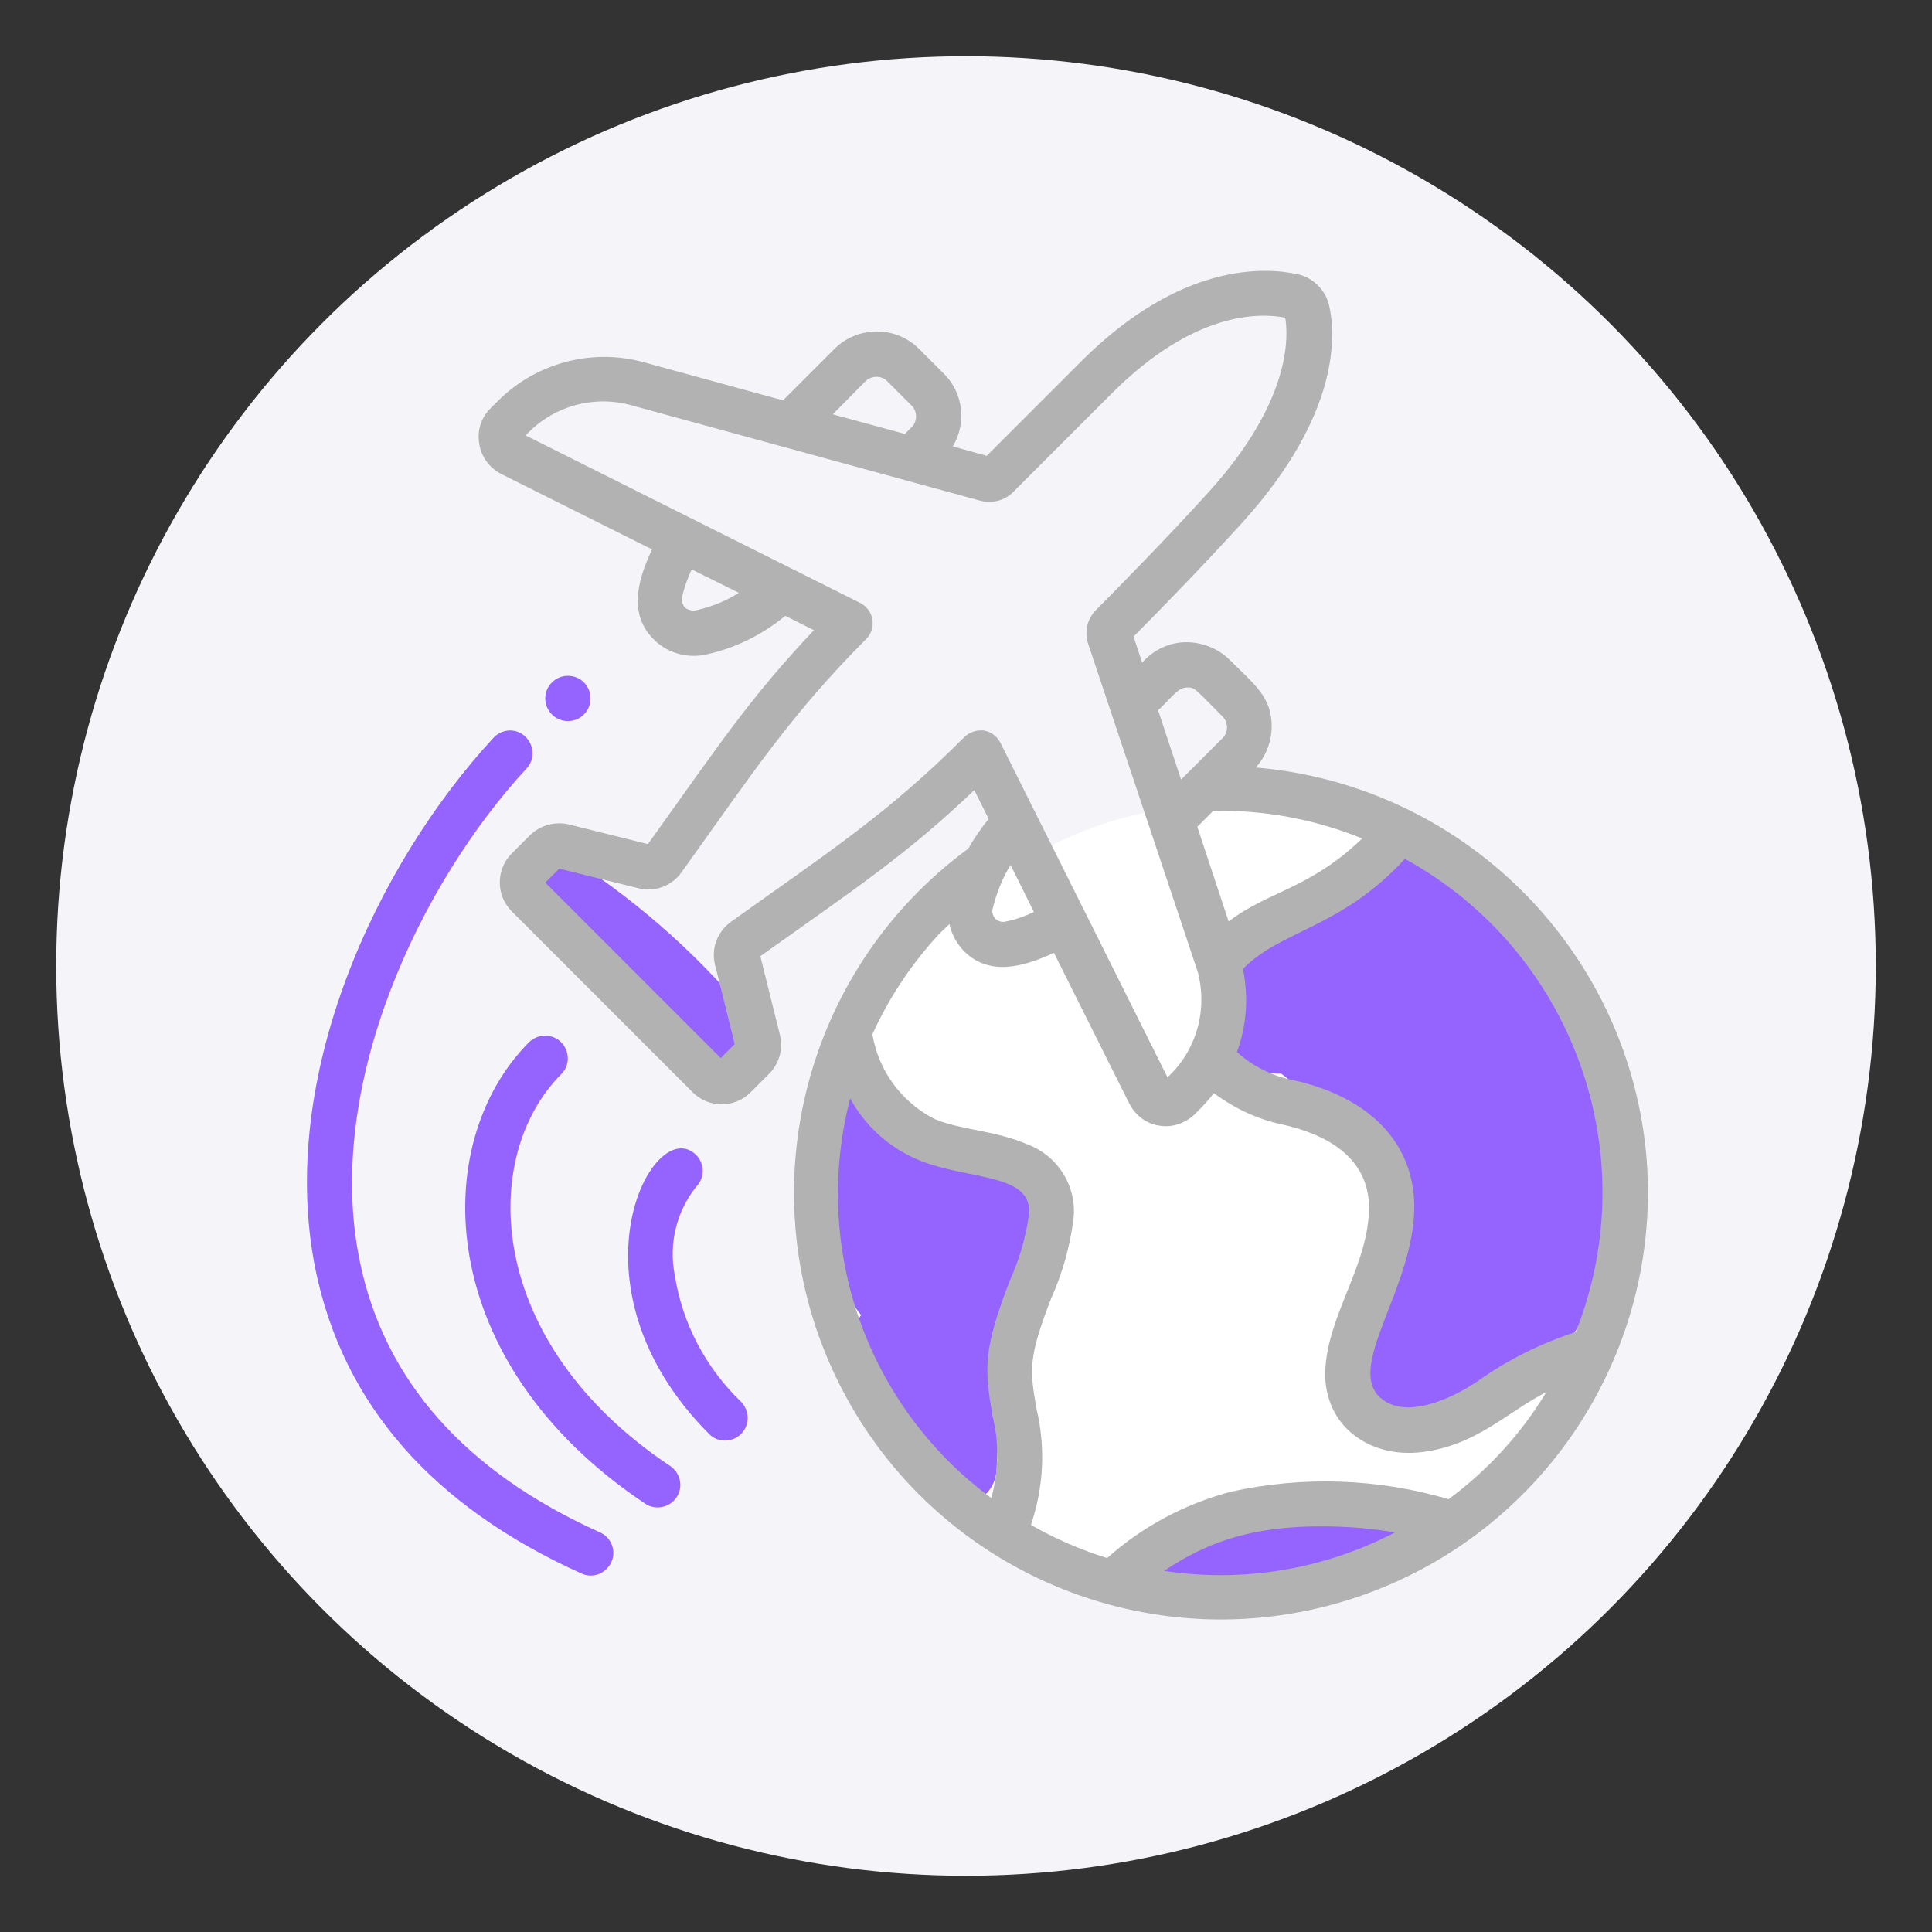
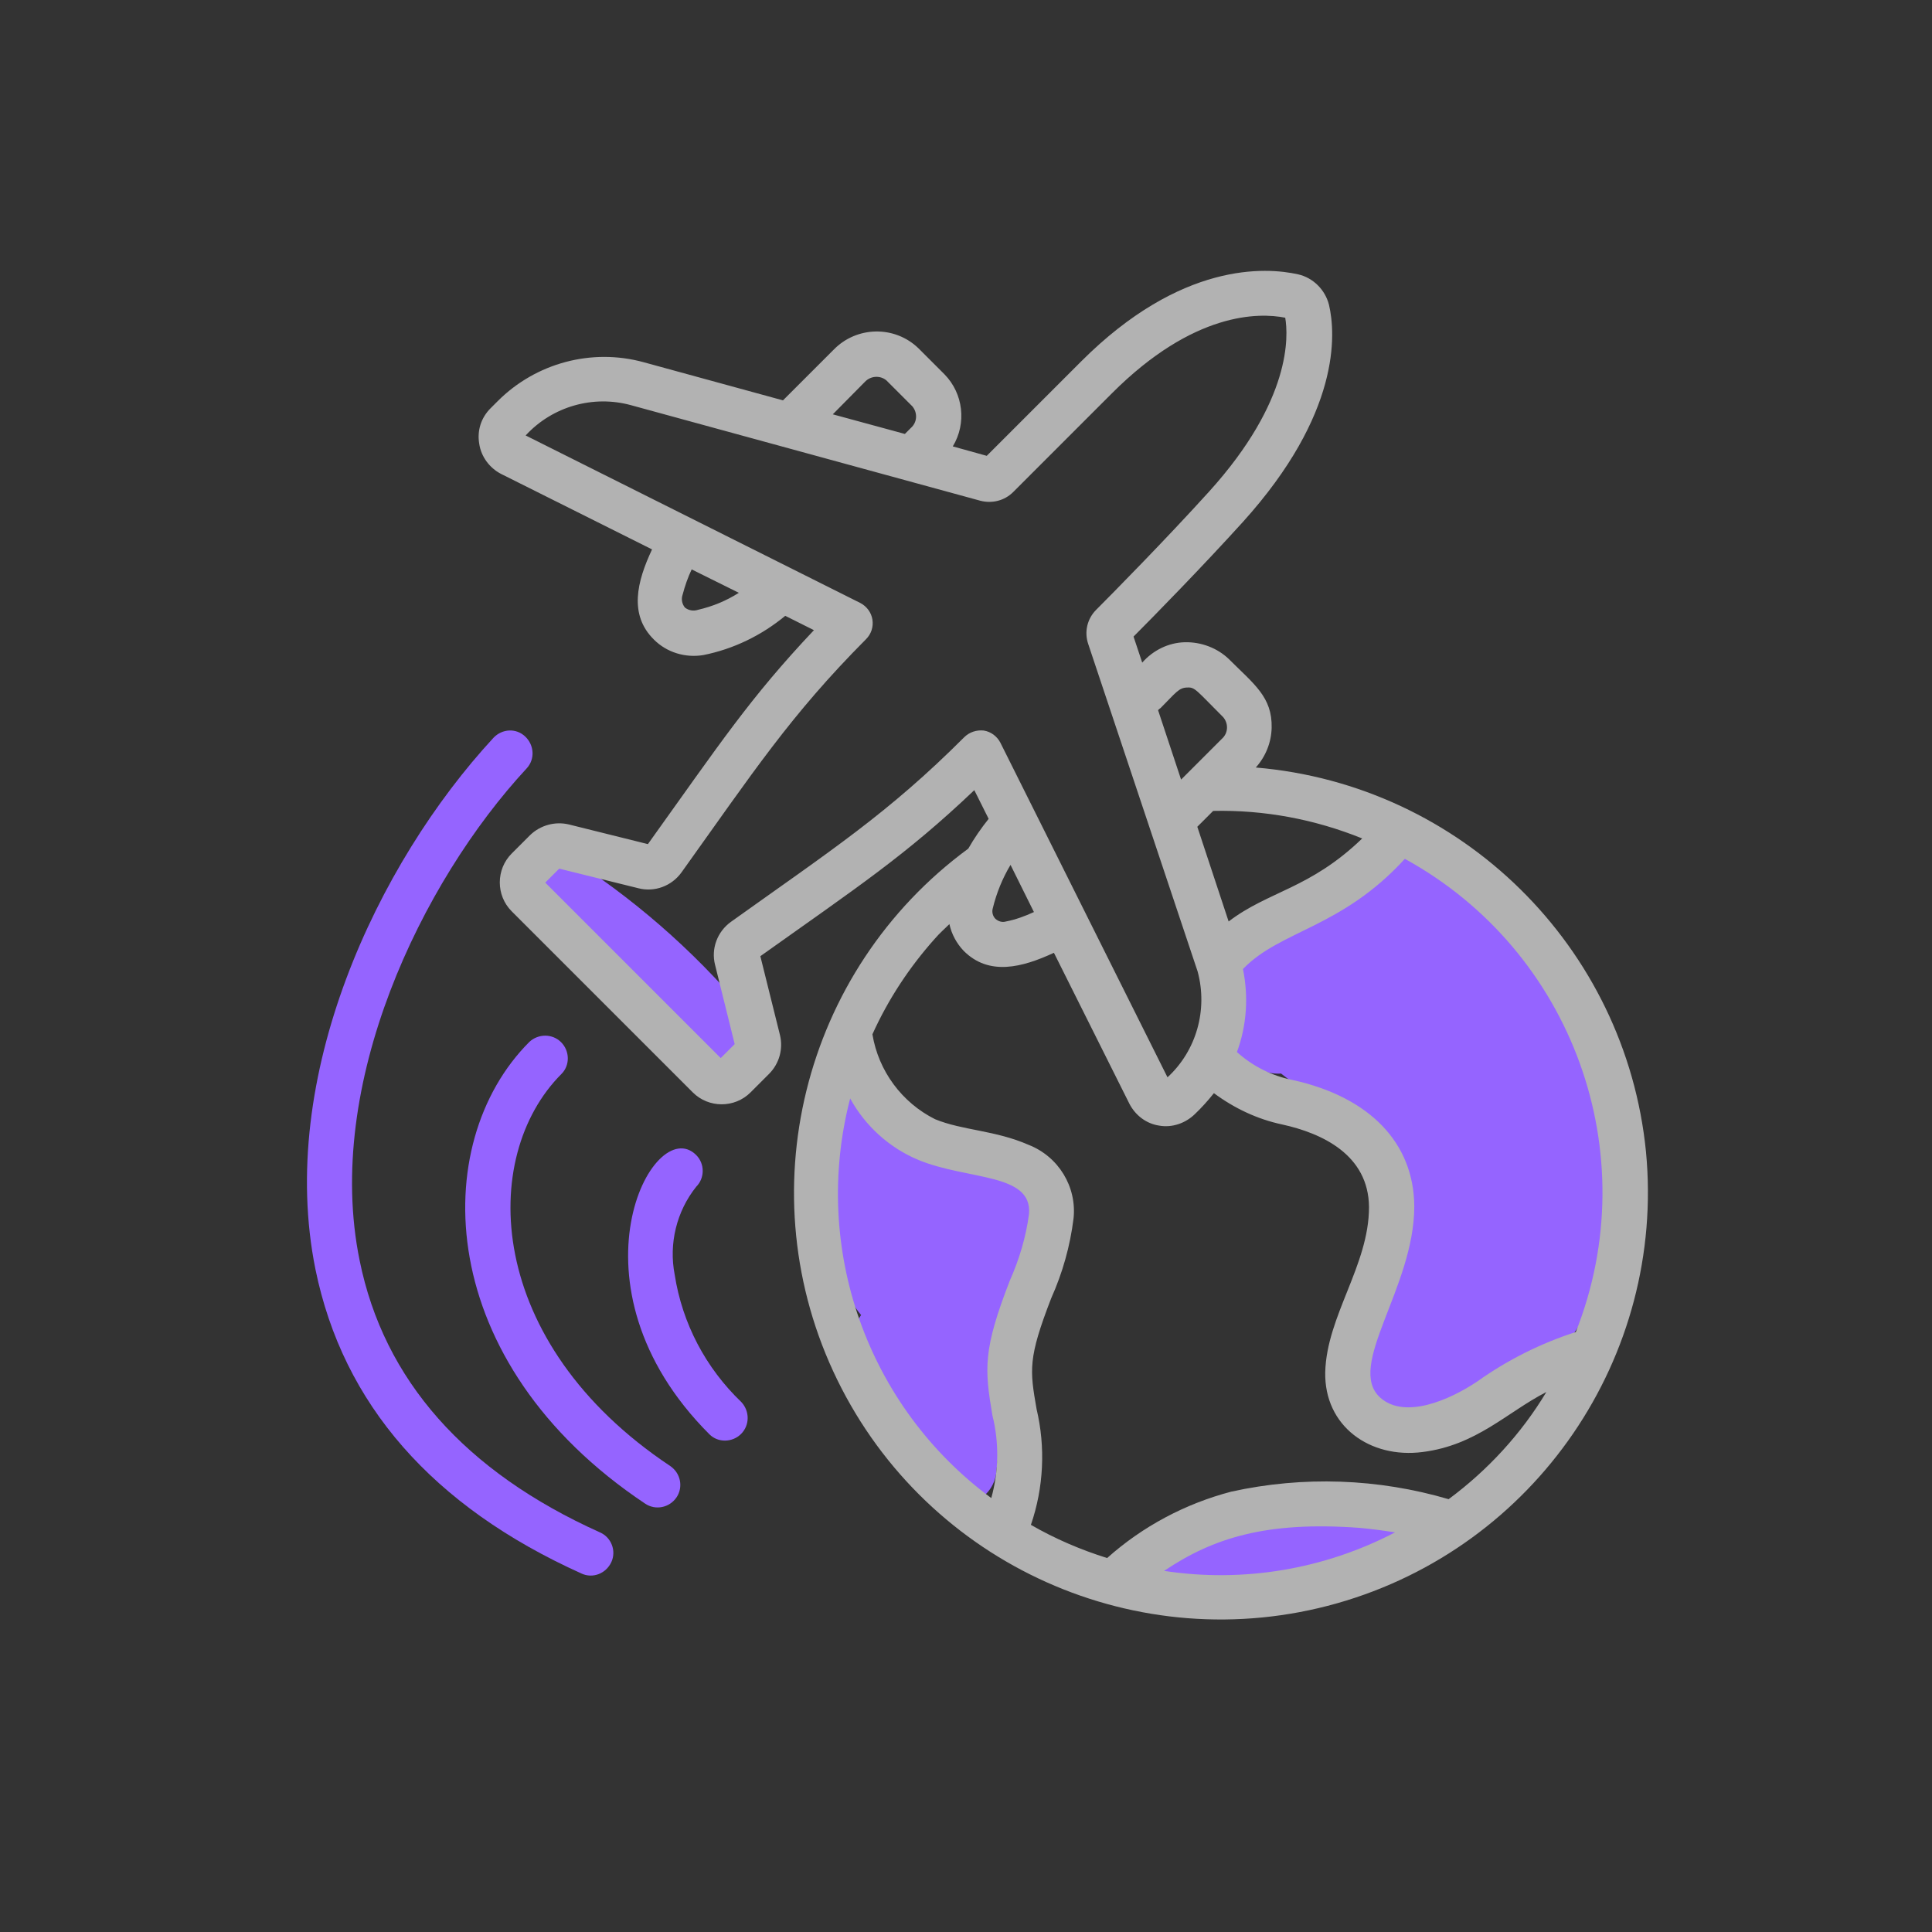
<svg xmlns="http://www.w3.org/2000/svg" version="1.1" x="0px" y="0px" viewBox="0 0 512 512" style="enable-background:new 0 0 512 512;" xml:space="preserve">
  <rect x="0" y="0" width="512" height="512" fill="#333333" stroke="none" />
  <style type="text/css">
	.st0{fill:#F5F4F9;}
	.st1{fill:#FFFFFF;}
	.st2{fill:#9564FF;}
	.st3{fill:#B2B2B2;}
</style>
  <g id="Layer_1">
    <g id="_x31_">
-       <circle class="st0" cx="256" cy="256" r="241.1" />
-     </g>
+       </g>
    <g id="Layer_4">
-       <path class="st1" d="M428.8,317.9c-2.5-56.8-46.1-104.8-104.8-104.8c-54.8,0-107.4,48.2-104.8,104.8    c2.5,56.8,46.1,104.8,104.8,104.8C378.8,422.7,431.4,374.5,428.8,317.9z" />
      <g>
        <path class="st2" d="M193.4,172.2c0,0,0,0-0.1,0.2c0,0,0,0,0,0C193.3,172.3,193.3,172.3,193.4,172.2z" />
-         <path class="st2" d="M193.9,171.3C193.7,171.6,193.9,171.4,193.9,171.3L193.9,171.3z" />
      </g>
      <path class="st2" d="M197.2,267.8c-13.7-16.2-29.8-30.2-47.8-41.5c-10.3-6.5-19.8,9.8-9.5,16.3c16.6,10.5,31.3,23.5,43.9,38.5    c3.3,3.9,9.9,3.4,13.3,0C201,277.3,200.4,271.7,197.2,267.8z" />
-       <path class="st2" d="M266.1,312.5c-0.1,0-0.1,0-0.2,0c-5.7-9.8-16.8-15.8-28-12.8c-0.2-1.1-0.4-2.1-0.5-3.2    c-0.8-5-7.1-7.8-11.6-6.6c-5.4,1.5-7.4,6.5-6.6,11.6c0.7,4.5,1.5,9,2.4,13.4c-3.8,11-0.6,24.9,6.6,33.6c-1.5,2.2-2.3,4.6-2.4,7.3    c-0.1,4.9,2.6,9,5.1,13c5.2,8.5,10.4,17,15.6,25.5c5,8.2,17.1,4.5,17.6-4.8l0.4-8.1c0,0,0,0,0,0c1.1-10,2.2-20,3.3-30    c0.4-3.5,0.9-7.1,1.4-10.8c3.4-5.6,5.6-12.1,6.4-18.8C276.1,316.9,270.8,312.5,266.1,312.5z" />
+       <path class="st2" d="M266.1,312.5c-0.1,0-0.1,0-0.2,0c-5.7-9.8-16.8-15.8-28-12.8c-0.2-1.1-0.4-2.1-0.5-3.2    c-0.8-5-7.1-7.8-11.6-6.6c-5.4,1.5-7.4,6.5-6.6,11.6c0.7,4.5,1.5,9,2.4,13.4c-3.8,11-0.6,24.9,6.6,33.6c-1.5,2.2-2.3,4.6-2.4,7.3    c-0.1,4.9,2.6,9,5.1,13c5.2,8.5,10.4,17,15.6,25.5c5,8.2,17.1,4.5,17.6-4.8c0,0,0,0,0,0c1.1-10,2.2-20,3.3-30    c0.4-3.5,0.9-7.1,1.4-10.8c3.4-5.6,5.6-12.1,6.4-18.8C276.1,316.9,270.8,312.5,266.1,312.5z" />
      <path class="st2" d="M414.6,265.2c-5.7-12.9-12.4-30-28.1-33c-0.7-0.1-1.3-0.2-2-0.3c-0.3-0.2-0.5-0.3-0.8-0.5    c0.5-8.5-12.3-14.3-17.6-5.3c-1.7,2.9-3.6,5.6-5.6,8.2c-0.6,0.1-1.3,0.3-1.9,0.4c-6.2,1.3-12.5,2.6-17.6,6.5    c-0.5,0.4-1,0.8-1.5,1.3c-2.8-0.3-5.7,0.7-8.1,2.6c-9.7,7.8-13.4,21.2-10.2,33.1c1.8,6.7,8.5,7.9,13.4,5.5    c1.5,0.7,3.3,0.9,4.9,0.8c1,0.8,2.1,1.6,3.1,2.4c7.9,5.6,14.1,12.2,18.6,20.8c8.3,15.8,9.5,35.8,1.6,52    c-2.5,5.1-0.7,12.5,5.6,13.8c15.7,3.3,31.6-2.1,42.9-13.3c11.8-11.6,16.8-28.6,16.7-44.9C427.8,297.8,421.7,281.2,414.6,265.2z" />
      <path class="st2" d="M369.5,396.6c-22.5-3.7-45.2,0.1-65,11.8c-10.4,6.2-1,22.5,9.5,16.3c3.3-2,6.8-3.6,10.3-5.1    c2,3.9,6.5,6.7,11,5.2c5-1.6,10-3.3,15-4.9c2.8-0.9,5.2-3.2,6.3-5.9c2.6,0.1,5.2,0.4,7.8,0.8c5,0.8,10.1-1.3,11.6-6.6    C377.4,403.6,374.6,397.4,369.5,396.6z" />
    </g>
    <g id="Layer_7">
	</g>
    <g id="Layer_2_00000026851482866054922730000017275931628309156512_">
	</g>
  </g>
  <g id="Layer_2">
</g>
  <g id="Layer_5">
    <g id="_x30_92---Traveling">
      <path id="Shape" class="st3" d="M332.8,203.4c2.6-2.9,4.1-6.6,4.2-10.5c0.2-8.2-4.7-11.6-11.3-18.2c-3.1-3-7.4-4.6-11.7-4.5    s-8.4,2.1-11.3,5.4l-2.3-6.9c5.4-5.4,18.5-18.8,29-30.4c25.9-28.7,24.6-49.8,22.8-57.5c-1-4-4.2-7.2-8.2-8.1    c-8.5-1.9-31-3.4-57.5,23.1l-25,25l-9-2.5c3.7-6.1,2.8-14-2.2-19.1l-6.9-6.9c-6.3-6.1-16.4-5.9-22.5,0.4l-13.4,13.4l-36.9-10.1    c-13.8-3.8-28.6,0.2-38.7,10.3l-1.9,1.9c-2.5,2.5-3.6,5.9-3,9.4c0.5,3.4,2.7,6.4,5.8,8l40,20c-4,8.5-6.2,17.3,0.5,23.9    c3.4,3.4,8.3,4.9,13.1,4.1c8-1.6,15.4-5.2,21.7-10.4l7.6,3.8c-17,18-24.8,29.9-44,56.7l-20.9-5.2c-3.7-0.9-7.6,0.2-10.3,2.8    l-4.9,4.9c-4.2,4.2-4.2,11.1,0,15.3l48,48c4.2,4.2,11.1,4.2,15.3,0l4.9-4.9c2.7-2.7,3.8-6.6,2.9-10.3l-5.2-20.9    c25.7-18.3,38.4-26.6,56.7-44l3.8,7.6c-2,2.5-3.8,5.1-5.4,7.9c-44.1,32.4-58.7,91.7-34.7,140.8s79.7,74.1,132.4,59.2    c52.6-14.9,87.1-65.3,81.9-119.7C430.8,250.9,387.3,208,332.8,203.4L332.8,203.4z M417.6,353c-9.3,3-18.1,7.4-26.1,13.1    c-7.3,4.9-19.2,10.1-25.7,4.3c-9.3-8.3,9-29.1,9-50.7c-0.1-16.8-11.8-29-32.3-33.5c-5.5-1.1-10.6-3.7-14.7-7.4    c2.6-7,3.1-14.6,1.6-22c9.9-10.3,26.1-10.8,42.9-29.2C416.8,252,436.3,305.8,417.6,353L417.6,353z M321.5,214.9    c13.5-0.3,26.9,2.2,39.5,7.3c-13.9,13.4-24.8,13.9-35.4,22l-8.3-25.1L321.5,214.9z M307.6,187.6c4-4,4.8-5.4,7.1-5.4    c2-0.1,2.3,0.7,9.5,7.9c1.4,1.7,1.3,4.2-0.4,5.7L313,206.6l-6.1-18.4C307.1,188,307.3,187.8,307.6,187.6L307.6,187.6z     M229.2,101.2c1.5-1.6,4-1.8,5.7-0.4l6.9,6.9c1.4,1.7,1.3,4.2-0.4,5.7l-1.6,1.6l-19.1-5.2L229.2,101.2z M185,161.6    c-1.2,0.4-2.5,0.2-3.5-0.6c-0.8-1-1-2.3-0.6-3.4c0.6-2.3,1.4-4.6,2.4-6.7l12.5,6.2C192.5,159.2,188.9,160.7,185,161.6z     M255.5,195.4c-20.2,20.2-35.2,29.9-61.8,48.9c-3.6,2.6-5.3,7.1-4.2,11.4l5.2,21l-3.7,3.7l-46.5-46.5l3.7-3.7l21,5.2    c4.3,1.1,8.8-0.6,11.4-4.2c18.9-26.4,28.8-41.6,48.9-61.8c1.4-1.4,2-3.3,1.7-5.2s-1.5-3.5-3.2-4.4l-88.7-44.4    c7.1-7.7,17.9-10.8,28-8l92.5,25.3c3.1,0.8,6.4,0,8.7-2.3l26.2-26.2c21.6-21.6,38.9-21.4,45.9-20c0.8,4.7,1.8,21.8-20.2,46.1    c-11.4,12.6-25.8,27.2-29.9,31.3c-2.4,2.4-3.2,5.9-2.1,9.1l29,86.8c2.7,10.1-0.3,20.9-8,28l-44.3-88.7c-0.9-1.7-2.5-2.9-4.4-3.2    C258.8,193.4,256.9,194,255.5,195.4L255.5,195.4z M267.8,229.2l6.2,12.5c-2.4,1.1-4.8,2-7.4,2.5c-1,0.3-2,0-2.8-0.7    c-0.7-0.7-1-1.8-0.7-2.8C264.1,236.6,265.7,232.7,267.8,229.2L267.8,229.2z M225.3,291.1c4,7.3,10.4,13.1,18.1,16.3    c13.1,5.4,30.2,3.4,29.3,14.3c-0.8,6.1-2.6,12.1-5.1,17.7c-7.1,18.3-6.7,23.3-4.6,35.7c1.8,7.2,1.7,14.7-0.3,21.9    C229.8,372.7,215,330.8,225.3,291.1L225.3,291.1z M308.5,416.3c13.1-8.8,27.2-13.2,51.8-11.4c3.2,0.3,6.3,0.7,9.4,1.2    C350.9,415.9,329.5,419.5,308.5,416.3z M383.9,397.3c-18.7-5.5-38.5-6.2-57.6-2c-12.2,3.2-23.5,9.2-32.9,17.6    c-7-2.2-13.8-5.1-20.2-8.8c3.4-9.9,3.9-20.6,1.5-30.7c-1.8-10.4-2.3-13.4,3.9-29.4c3-6.7,5-13.8,5.9-21.1    c0.9-8.4-4-16.4-11.9-19.5c-8.9-3.9-17.5-3.8-24.8-6.8c-8.8-4.4-15-12.8-16.6-22.5c4.2-9.3,9.8-17.8,16.6-25.4    c1.2-1.4,2.6-2.6,3.8-3.8c0.6,2.7,1.9,5.1,3.8,7.1c6.7,6.7,15.5,4.4,23.9,0.5l20,40c1.6,3.1,4.5,5.3,7.9,5.8    c3.4,0.6,6.9-0.6,9.4-3c1.8-1.7,3.5-3.6,5.1-5.6c5.4,4,11.5,6.9,18.1,8.3c10.5,2.3,22.9,8,23,21.9c0,15.4-11.2,28.8-11.6,43.7    c-0.3,14.4,11.9,23,25.8,21.2c14.3-1.8,22.3-10.5,32.8-15.9C403.2,379.9,394.3,389.6,383.9,397.3L383.9,397.3z" />
      <path id="Shape_00000138566138607272403260000004363061360312885915_" class="st2" d="M159,406.1c-35.8-16.1-57.3-40.4-63.7-72.1    c-9.5-46.5,16.3-100.2,44.3-130.4c2.2-2.4,2-6.1-0.4-8.4s-6.1-2.1-8.4,0.3c-30.9,33.4-57.5,90-47.2,140.9    c7.3,35.7,31,62.8,70.5,80.6c3,1.4,6.5,0,7.9-3S162,407.4,159,406.1L159,406.1z" />
      <path id="Shape_00000142889017373400540450000011546212524091952545_" class="st2" d="M148.8,284.6c2.3-2.3,2.2-6.1-0.1-8.4    c-2.3-2.3-6-2.3-8.4-0.1c-27,27-25.4,85,30.7,122.4c2.7,1.8,6.4,1.1,8.3-1.7c1.8-2.7,1.1-6.4-1.7-8.3    C128.5,355.8,126.8,306.6,148.8,284.6z" />
      <path id="Shape_00000081644397284060683870000008362084680112155813_" class="st2" d="M178.8,337.8c-1.6-8.2,0.5-16.8,5.7-23.3    c2.3-2.3,2.3-6.1,0-8.4c-11.4-11.4-35.9,34.6,3.5,74c2.3,2.3,6.1,2.2,8.4-0.1c2.3-2.3,2.3-6,0.1-8.4    C187,362.5,180.8,350.7,178.8,337.8L178.8,337.8z" />
-       <circle id="Oval" class="st2" cx="150.5" cy="185.1" r="6" />
    </g>
  </g>
  <g id="Layer_6">
</g>
</svg>